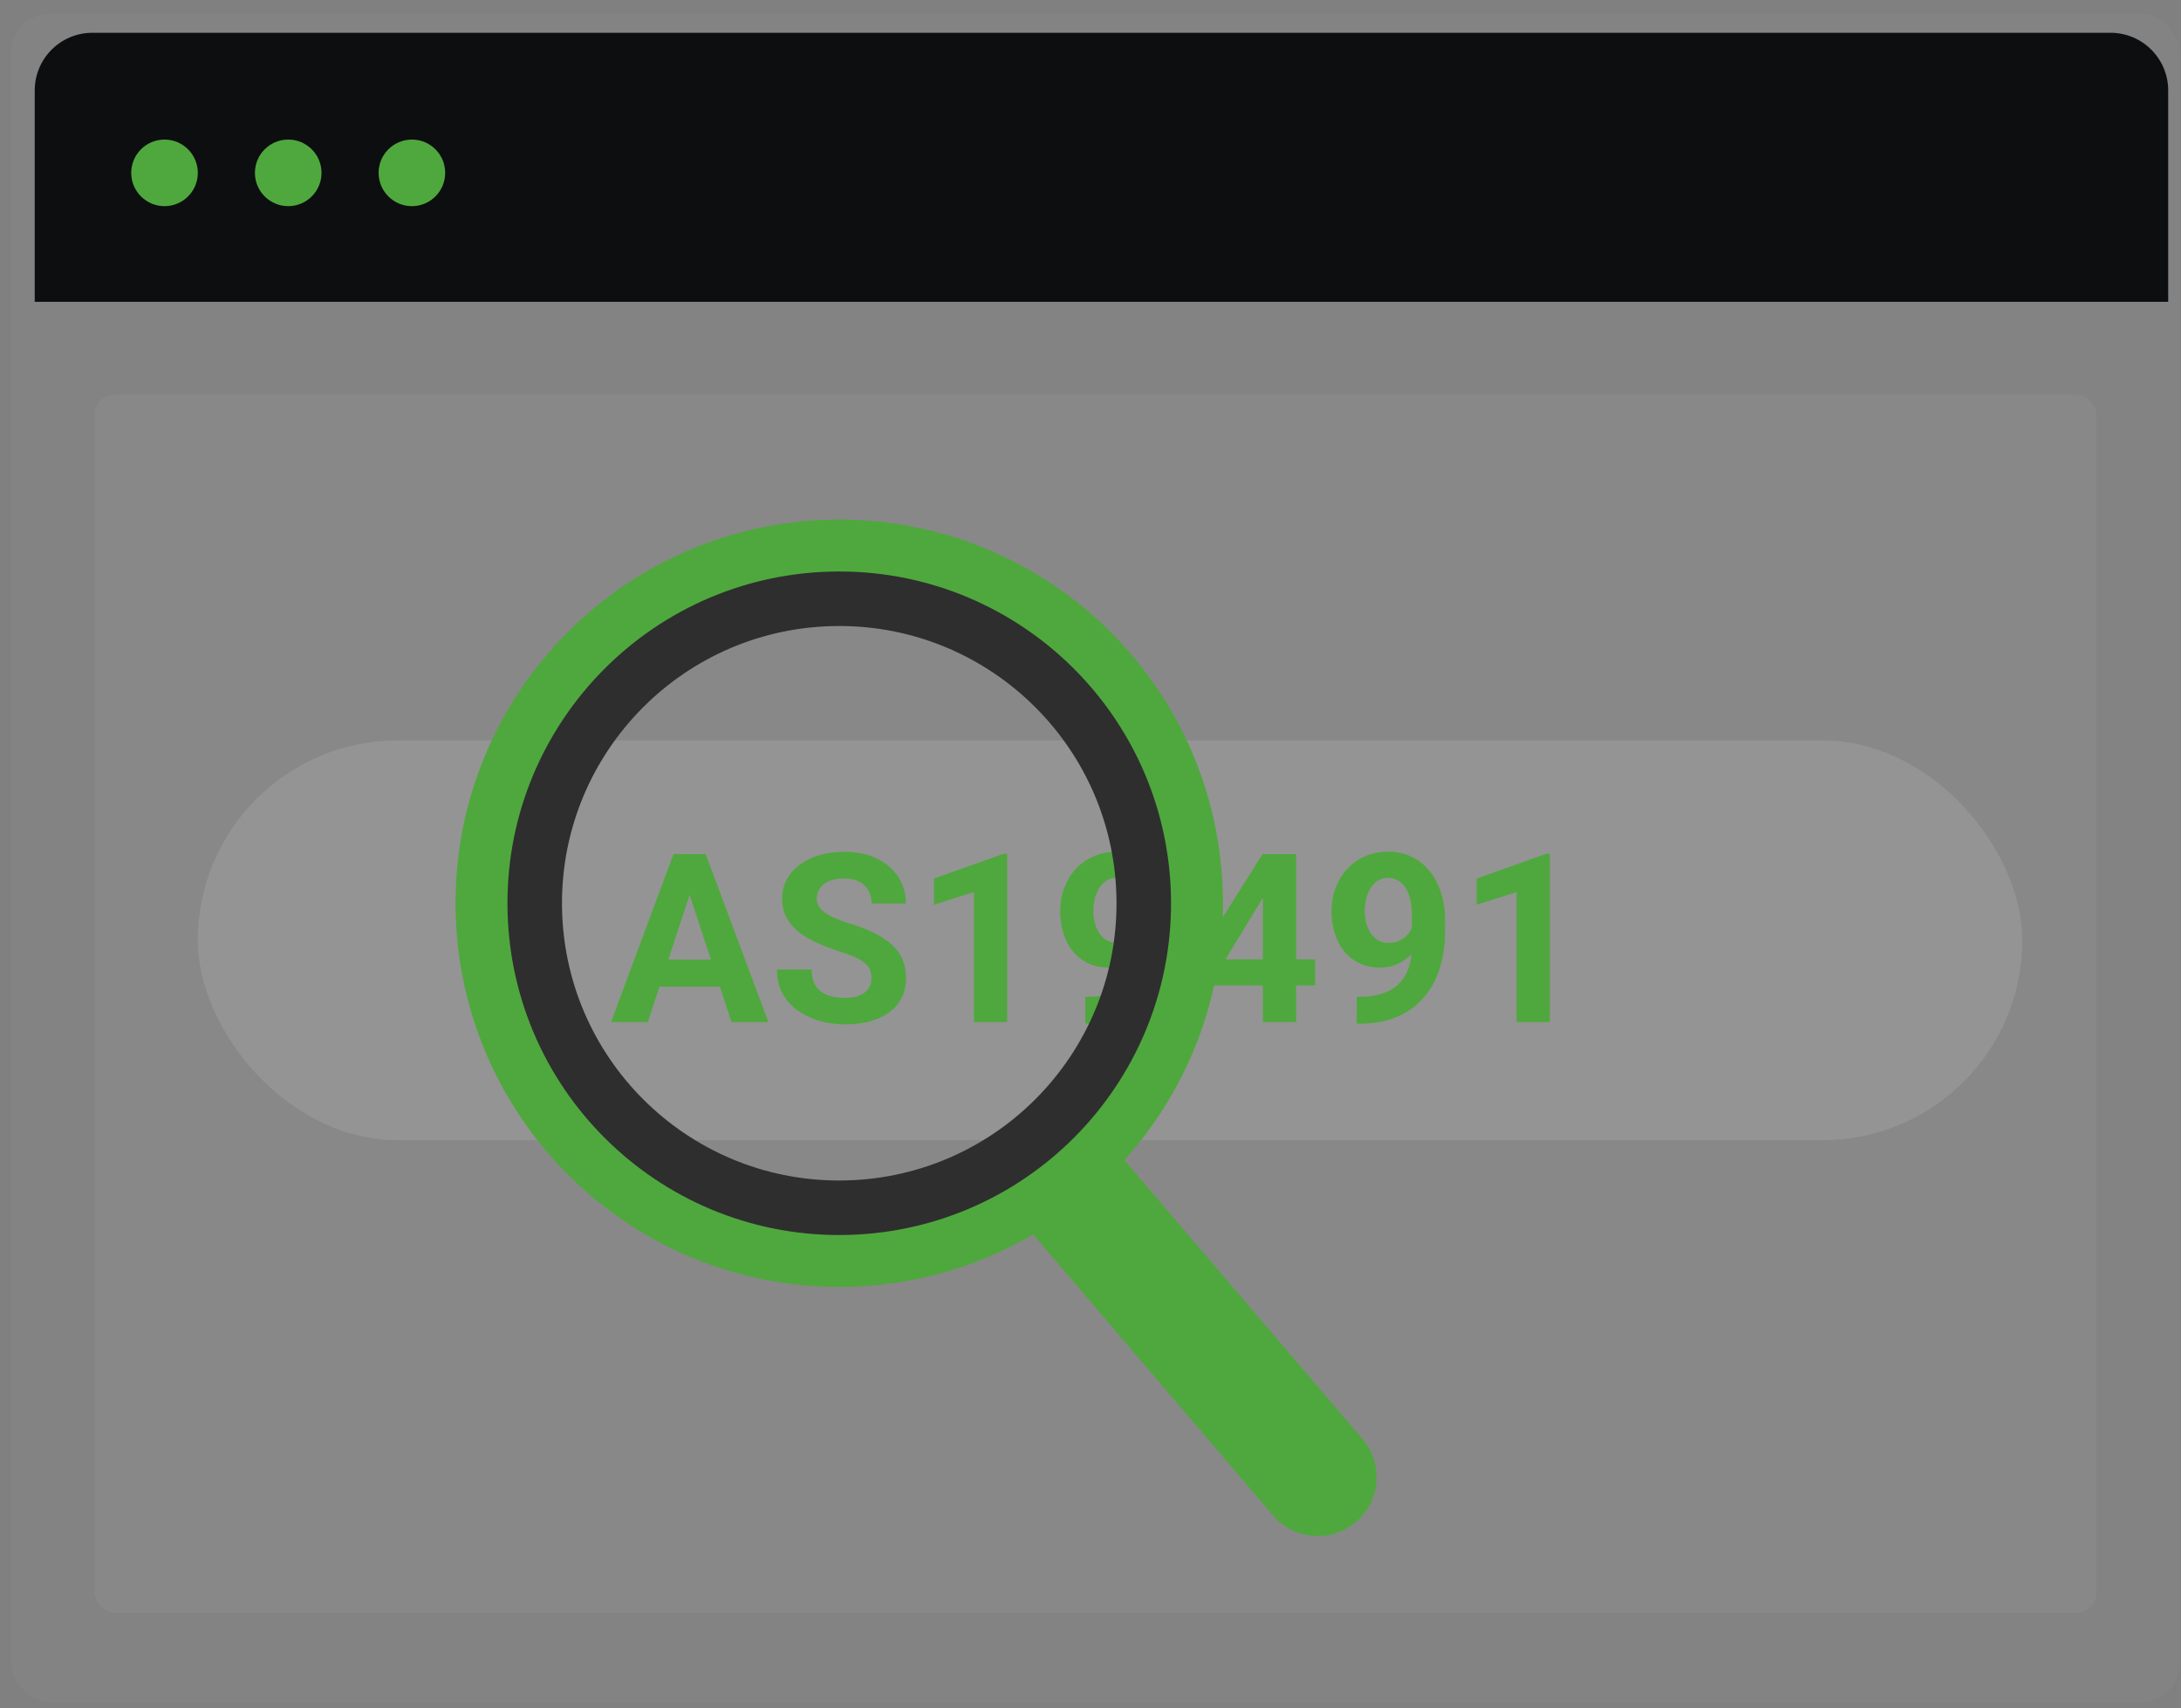
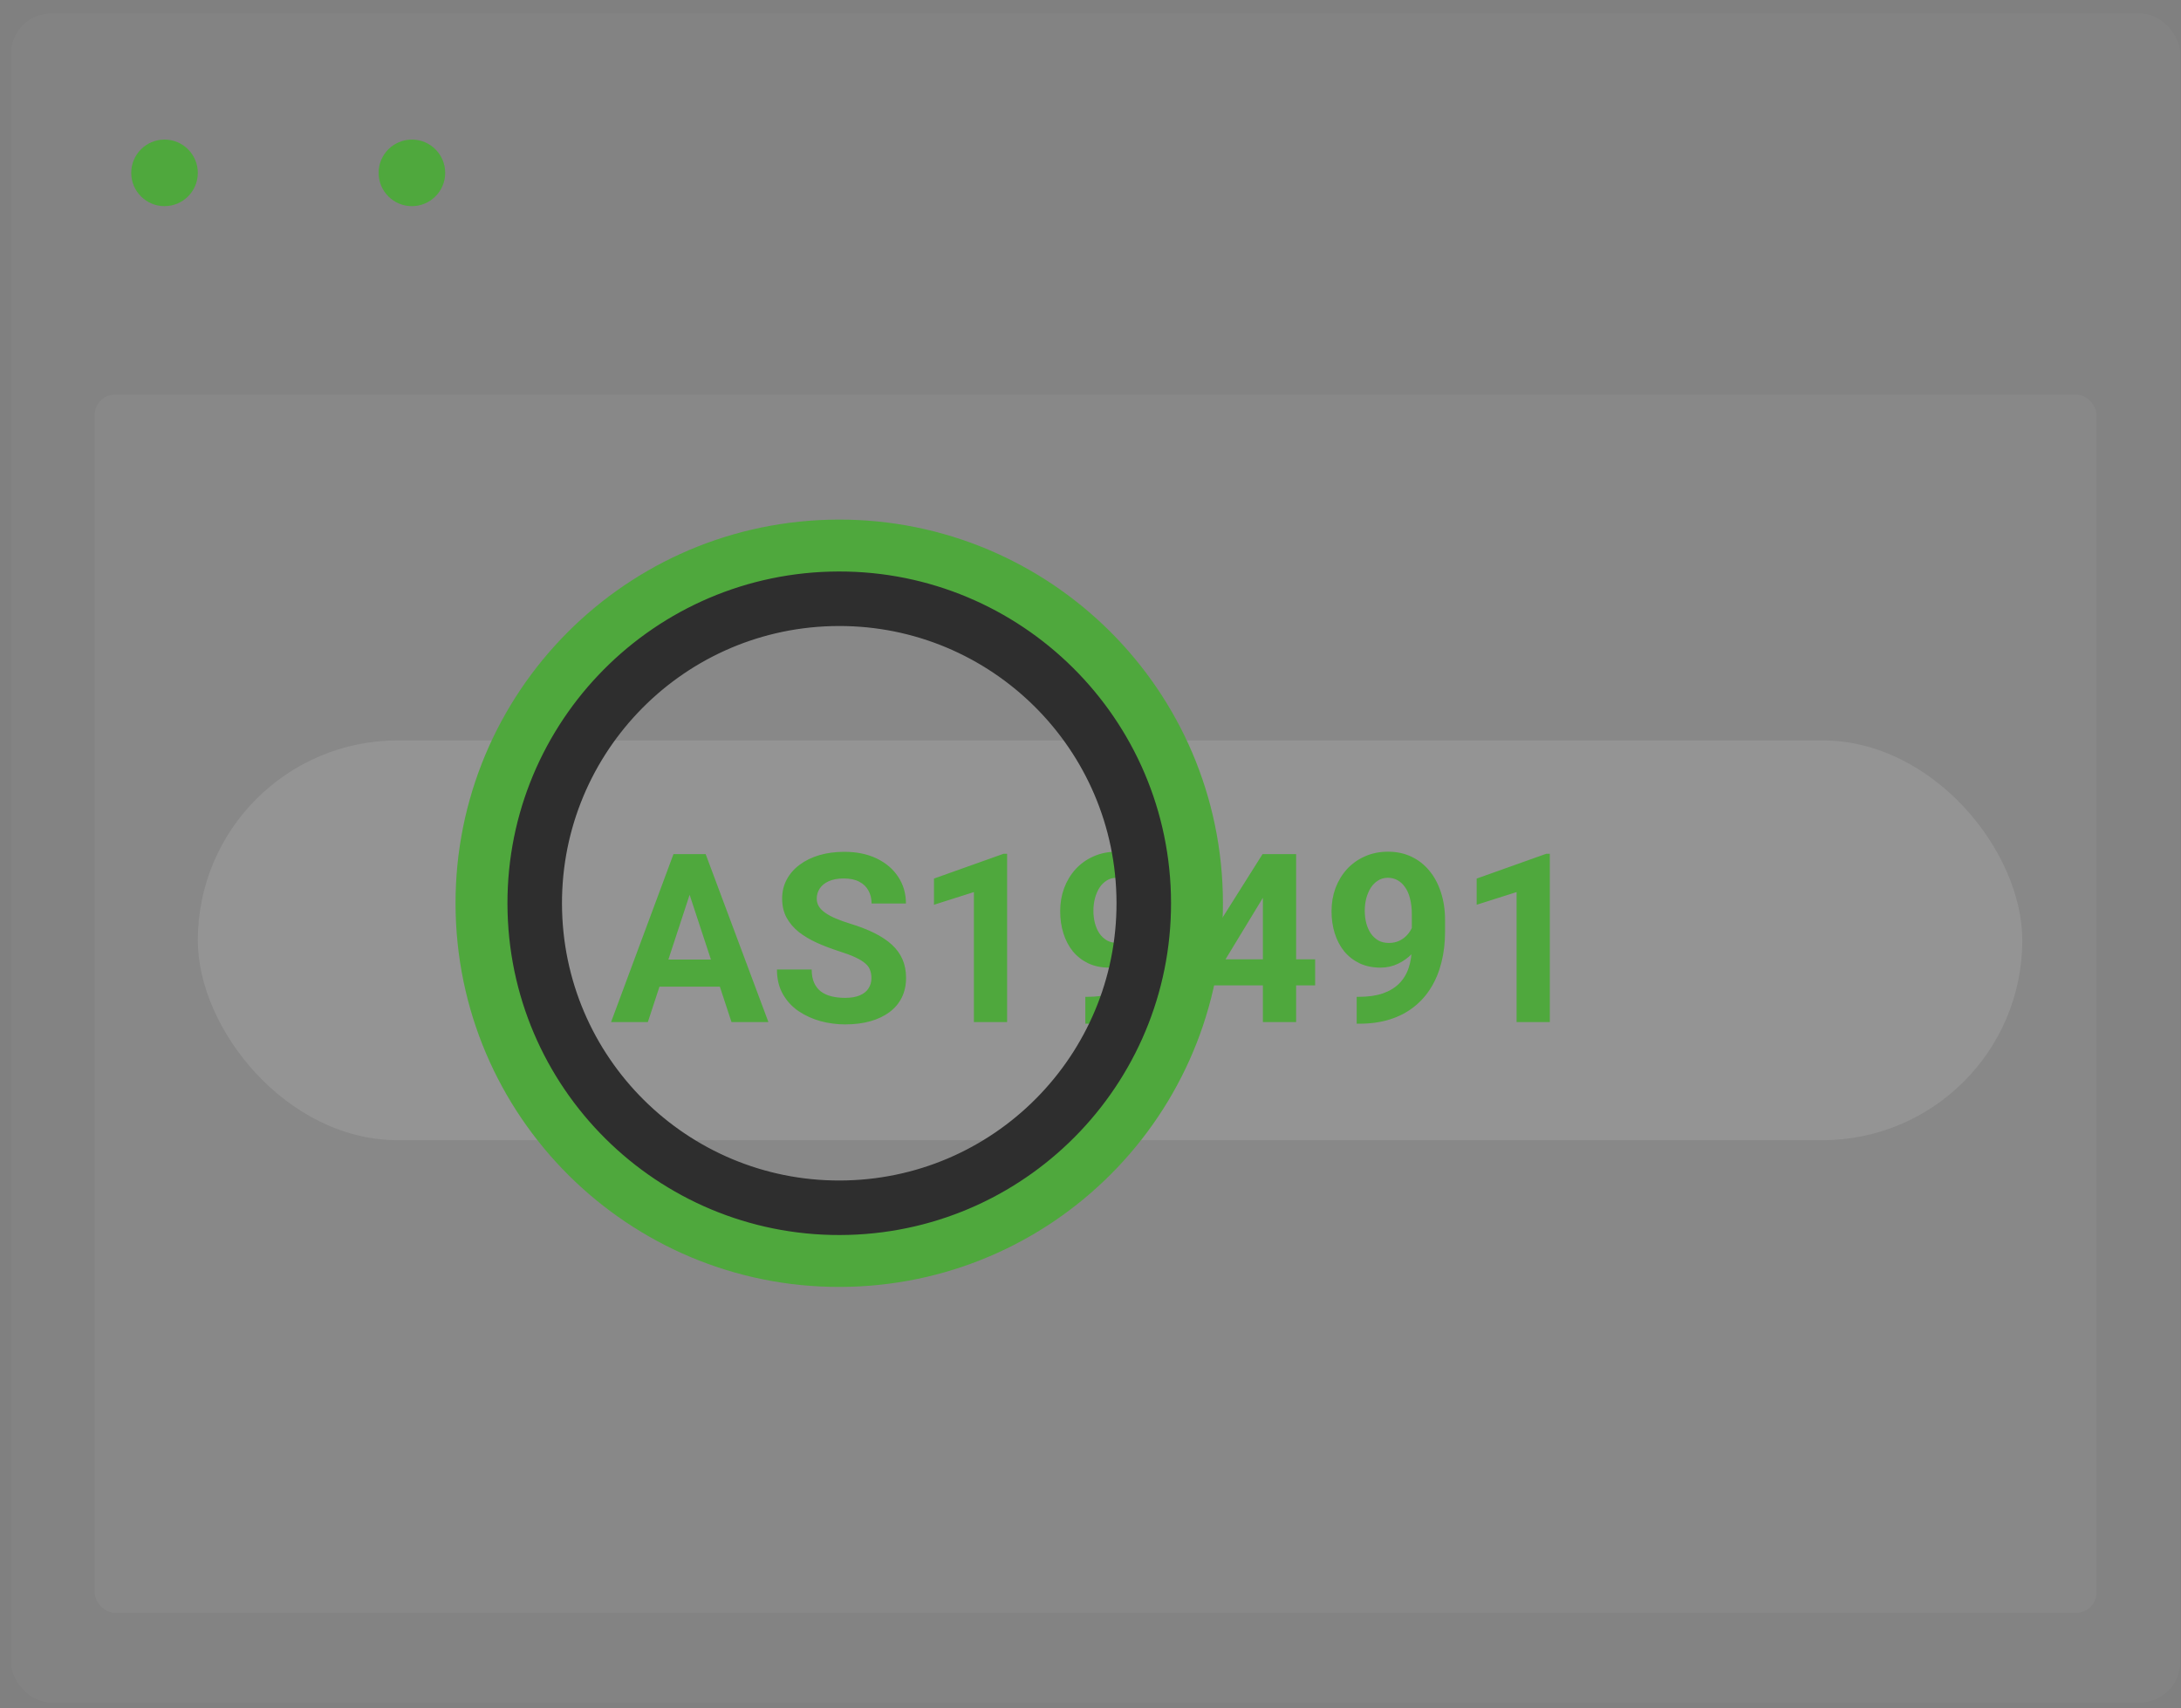
<svg xmlns="http://www.w3.org/2000/svg" width="120" height="94" viewBox="0 0 120 94" fill="none">
  <rect x="0" y="0" width="120" height="94" fill="#808080" stroke="none" />
  <rect x="0.601" y="0.734" width="119.359" height="92.952" rx="2.235" fill="white" fill-opacity="0.03" />
-   <path d="M1.911 4.976C1.911 3.224 3.332 1.804 5.084 1.804H116.122C117.875 1.804 119.295 3.224 119.295 4.976V16.609H1.911V4.976Z" fill="#0D0E10" />
  <circle cx="9.052" cy="9.512" r="1.832" fill="#4FA83D" />
-   <circle cx="15.858" cy="9.512" r="1.832" fill="#4FA83D" />
  <circle cx="22.663" cy="9.512" r="1.832" fill="#4FA83D" />
  <rect x="5.21" y="21.71" width="110.141" height="67.038" rx="1.118" fill="white" fill-opacity="0.04" />
  <rect x="10.884" y="40.741" width="100.385" height="22" rx="11" fill="white" fill-opacity="0.1" />
  <path d="M38.159 48.579L35.645 56.241H33.621L37.055 46.999H38.343L38.159 48.579ZM40.248 56.241L37.727 48.579L37.524 46.999H38.826L42.279 56.241H40.248ZM40.133 52.8V54.292H35.252V52.8H40.133ZM47.947 53.822C47.947 53.657 47.922 53.509 47.871 53.378C47.825 53.243 47.736 53.12 47.605 53.01C47.473 52.896 47.289 52.783 47.052 52.673C46.815 52.563 46.508 52.449 46.132 52.331C45.713 52.195 45.315 52.043 44.938 51.874C44.566 51.704 44.236 51.508 43.948 51.283C43.665 51.055 43.44 50.79 43.275 50.49C43.115 50.19 43.034 49.84 43.034 49.443C43.034 49.057 43.119 48.708 43.288 48.395C43.457 48.078 43.694 47.807 43.999 47.583C44.304 47.354 44.663 47.179 45.078 47.056C45.497 46.933 45.956 46.872 46.456 46.872C47.137 46.872 47.731 46.995 48.239 47.24C48.747 47.485 49.141 47.822 49.42 48.249C49.703 48.677 49.845 49.165 49.845 49.715H47.954C47.954 49.445 47.897 49.208 47.782 49.005C47.672 48.797 47.503 48.634 47.274 48.516C47.05 48.397 46.767 48.338 46.424 48.338C46.094 48.338 45.819 48.389 45.599 48.49C45.379 48.588 45.214 48.721 45.103 48.89C44.993 49.055 44.938 49.242 44.938 49.449C44.938 49.605 44.977 49.747 45.053 49.874C45.133 50.001 45.252 50.12 45.408 50.23C45.565 50.34 45.757 50.443 45.986 50.541C46.214 50.638 46.479 50.733 46.779 50.826C47.283 50.979 47.725 51.15 48.106 51.34C48.491 51.531 48.813 51.745 49.071 51.982C49.329 52.219 49.524 52.487 49.655 52.788C49.786 53.088 49.852 53.429 49.852 53.81C49.852 54.212 49.773 54.572 49.617 54.889C49.46 55.206 49.234 55.475 48.938 55.695C48.641 55.915 48.288 56.082 47.877 56.197C47.467 56.311 47.008 56.368 46.5 56.368C46.043 56.368 45.592 56.309 45.148 56.19C44.704 56.067 44.3 55.883 43.935 55.638C43.576 55.392 43.288 55.079 43.072 54.698C42.856 54.318 42.748 53.867 42.748 53.346H44.659C44.659 53.634 44.704 53.877 44.792 54.076C44.881 54.275 45.006 54.436 45.167 54.559C45.332 54.681 45.527 54.77 45.751 54.825C45.98 54.88 46.229 54.908 46.5 54.908C46.83 54.908 47.101 54.861 47.312 54.768C47.528 54.675 47.687 54.546 47.789 54.381C47.894 54.216 47.947 54.03 47.947 53.822ZM55.412 46.98V56.241H53.584V49.087L51.388 49.785V48.344L55.215 46.98H55.412ZM59.716 54.851H59.836C60.344 54.851 60.78 54.789 61.144 54.667C61.512 54.54 61.815 54.358 62.052 54.121C62.289 53.884 62.464 53.594 62.579 53.251C62.693 52.904 62.75 52.511 62.75 52.071V50.319C62.75 49.984 62.716 49.69 62.648 49.436C62.585 49.182 62.492 48.973 62.369 48.808C62.251 48.639 62.111 48.512 61.95 48.427C61.794 48.342 61.62 48.3 61.43 48.3C61.227 48.3 61.047 48.351 60.89 48.452C60.734 48.55 60.6 48.683 60.49 48.852C60.384 49.022 60.302 49.216 60.243 49.436C60.188 49.652 60.16 49.878 60.16 50.115C60.16 50.352 60.188 50.579 60.243 50.795C60.298 51.006 60.38 51.194 60.49 51.36C60.6 51.52 60.738 51.649 60.903 51.747C61.068 51.84 61.263 51.886 61.487 51.886C61.703 51.886 61.895 51.846 62.065 51.766C62.238 51.681 62.384 51.571 62.502 51.436C62.625 51.3 62.718 51.15 62.782 50.985C62.849 50.82 62.883 50.653 62.883 50.484L63.486 50.814C63.486 51.11 63.423 51.402 63.296 51.69C63.169 51.977 62.991 52.24 62.763 52.477C62.538 52.709 62.278 52.896 61.982 53.035C61.686 53.175 61.368 53.245 61.03 53.245C60.598 53.245 60.215 53.166 59.881 53.01C59.547 52.849 59.263 52.629 59.03 52.35C58.802 52.066 58.628 51.736 58.51 51.36C58.391 50.983 58.332 50.575 58.332 50.135C58.332 49.686 58.404 49.265 58.548 48.871C58.696 48.478 58.905 48.131 59.176 47.83C59.451 47.53 59.779 47.295 60.16 47.126C60.545 46.952 60.973 46.865 61.442 46.865C61.912 46.865 62.34 46.956 62.725 47.138C63.11 47.32 63.44 47.578 63.715 47.913C63.99 48.243 64.201 48.639 64.35 49.1C64.502 49.561 64.578 50.073 64.578 50.636V51.271C64.578 51.872 64.513 52.43 64.381 52.947C64.254 53.463 64.062 53.93 63.804 54.349C63.55 54.764 63.232 55.12 62.852 55.416C62.475 55.712 62.037 55.938 61.538 56.095C61.038 56.252 60.48 56.33 59.862 56.33H59.716V54.851ZM72.36 52.788V54.222H65.702L65.613 53.111L69.466 46.999H70.919L69.345 49.633L67.428 52.788H72.36ZM71.313 46.999V56.241H69.485V46.999H71.313ZM74.645 54.851H74.766C75.274 54.851 75.71 54.789 76.074 54.667C76.442 54.54 76.745 54.358 76.981 54.121C77.218 53.884 77.394 53.594 77.508 53.251C77.623 52.904 77.68 52.511 77.68 52.071V50.319C77.68 49.984 77.646 49.69 77.578 49.436C77.515 49.182 77.421 48.973 77.299 48.808C77.18 48.639 77.041 48.512 76.88 48.427C76.723 48.342 76.55 48.3 76.359 48.3C76.156 48.3 75.976 48.351 75.82 48.452C75.663 48.55 75.53 48.683 75.42 48.852C75.314 49.022 75.232 49.216 75.172 49.436C75.117 49.652 75.09 49.878 75.09 50.115C75.09 50.352 75.117 50.579 75.172 50.795C75.227 51.006 75.31 51.194 75.42 51.36C75.53 51.52 75.668 51.649 75.832 51.747C75.998 51.84 76.192 51.886 76.416 51.886C76.632 51.886 76.825 51.846 76.994 51.766C77.168 51.681 77.314 51.571 77.432 51.436C77.555 51.3 77.648 51.15 77.711 50.985C77.779 50.82 77.813 50.653 77.813 50.484L78.416 50.814C78.416 51.11 78.353 51.402 78.226 51.69C78.099 51.977 77.921 52.24 77.692 52.477C77.468 52.709 77.208 52.896 76.912 53.035C76.615 53.175 76.298 53.245 75.96 53.245C75.528 53.245 75.145 53.166 74.811 53.01C74.476 52.849 74.193 52.629 73.96 52.35C73.731 52.066 73.558 51.736 73.439 51.36C73.321 50.983 73.262 50.575 73.262 50.135C73.262 49.686 73.334 49.265 73.478 48.871C73.626 48.478 73.835 48.131 74.106 47.83C74.381 47.53 74.709 47.295 75.09 47.126C75.475 46.952 75.902 46.865 76.372 46.865C76.842 46.865 77.269 46.956 77.654 47.138C78.039 47.32 78.37 47.578 78.644 47.913C78.92 48.243 79.131 48.639 79.279 49.1C79.432 49.561 79.508 50.073 79.508 50.636V51.271C79.508 51.872 79.442 52.43 79.311 52.947C79.184 53.463 78.992 53.93 78.733 54.349C78.48 54.764 78.162 55.12 77.781 55.416C77.405 55.712 76.967 55.938 76.467 56.095C75.968 56.252 75.409 56.33 74.791 56.33H74.645V54.851ZM85.272 46.98V56.241H83.443V49.087L81.247 49.785V48.344L85.075 46.98H85.272Z" fill="#4FA83D" />
  <path d="M65.279 49.181C65.568 59.732 57.248 68.519 46.697 68.807C36.146 69.095 27.359 60.775 27.071 50.224C26.783 39.673 35.102 30.886 45.653 30.598C56.204 30.31 64.991 38.63 65.279 49.181Z" stroke="#4FA83D" stroke-width="4" />
  <path d="M62.925 49.245C63.178 58.495 55.884 66.199 46.633 66.452C37.383 66.704 29.679 59.41 29.427 50.16C29.174 40.91 36.468 33.206 45.718 32.953C54.969 32.701 62.672 39.995 62.925 49.245Z" stroke="#2E2E2E" stroke-width="3" />
-   <path d="M70.042 83.386C71.203 84.745 73.246 84.906 74.606 83.745C75.965 82.585 76.126 80.541 74.965 79.182L70.042 83.386ZM56.567 67.603L70.042 83.386L74.965 79.182L61.49 63.4L56.567 67.603Z" fill="#4FA83D" />
</svg>